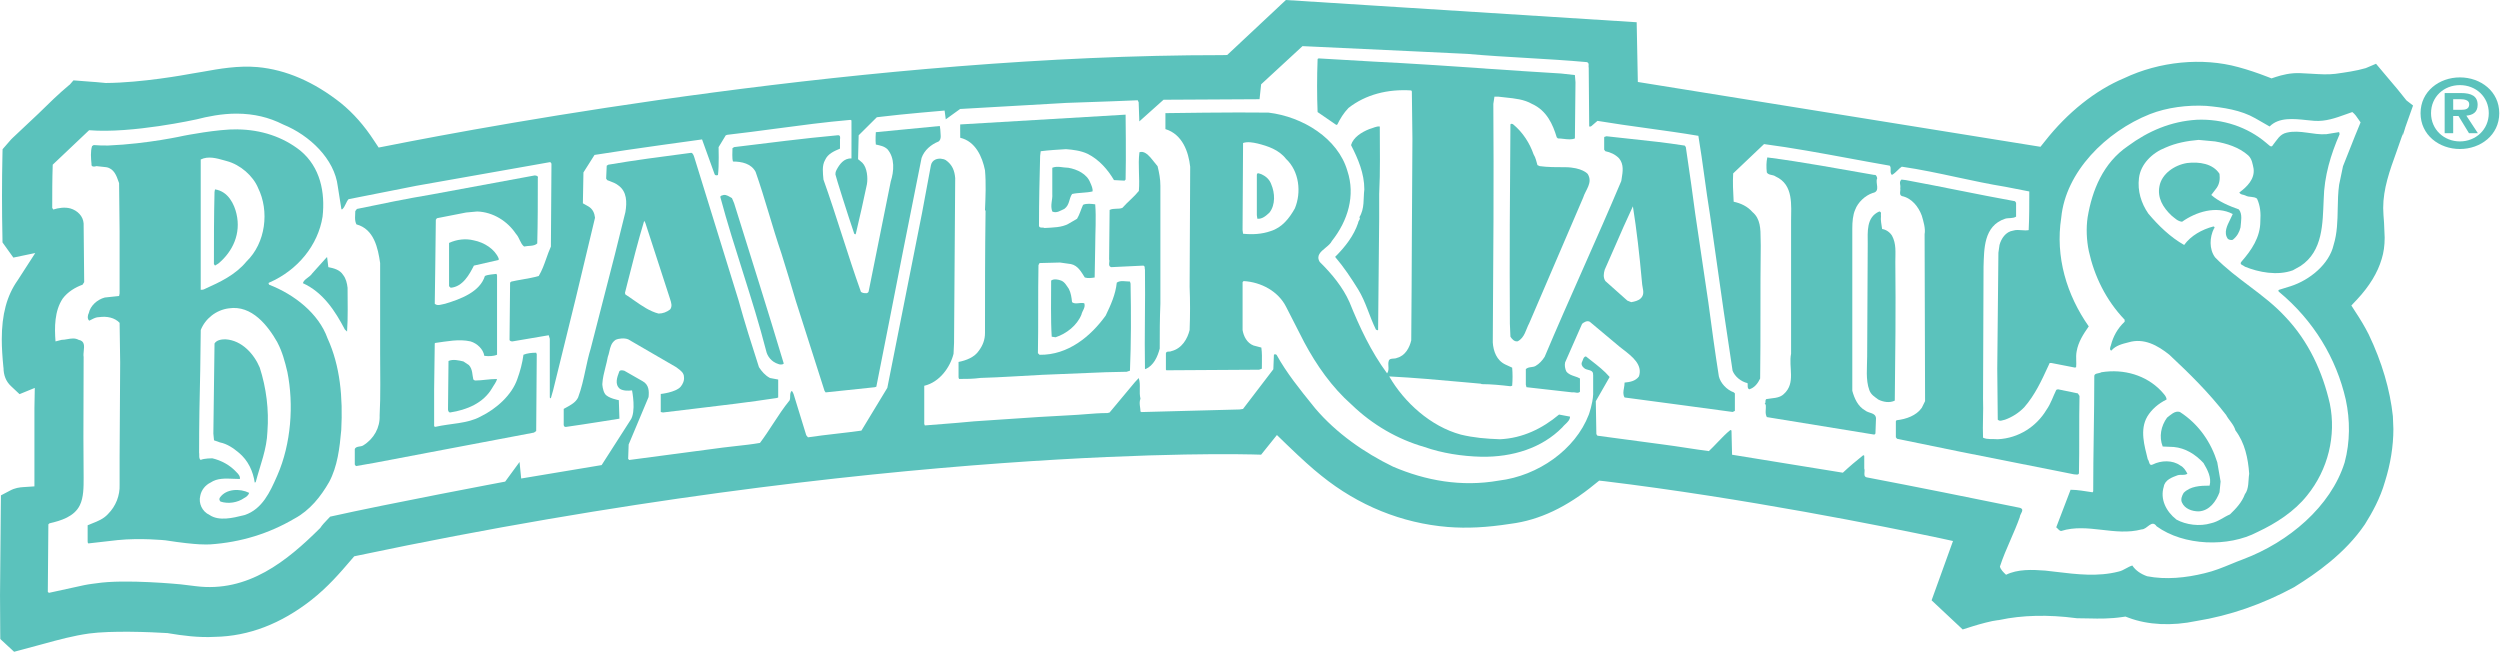
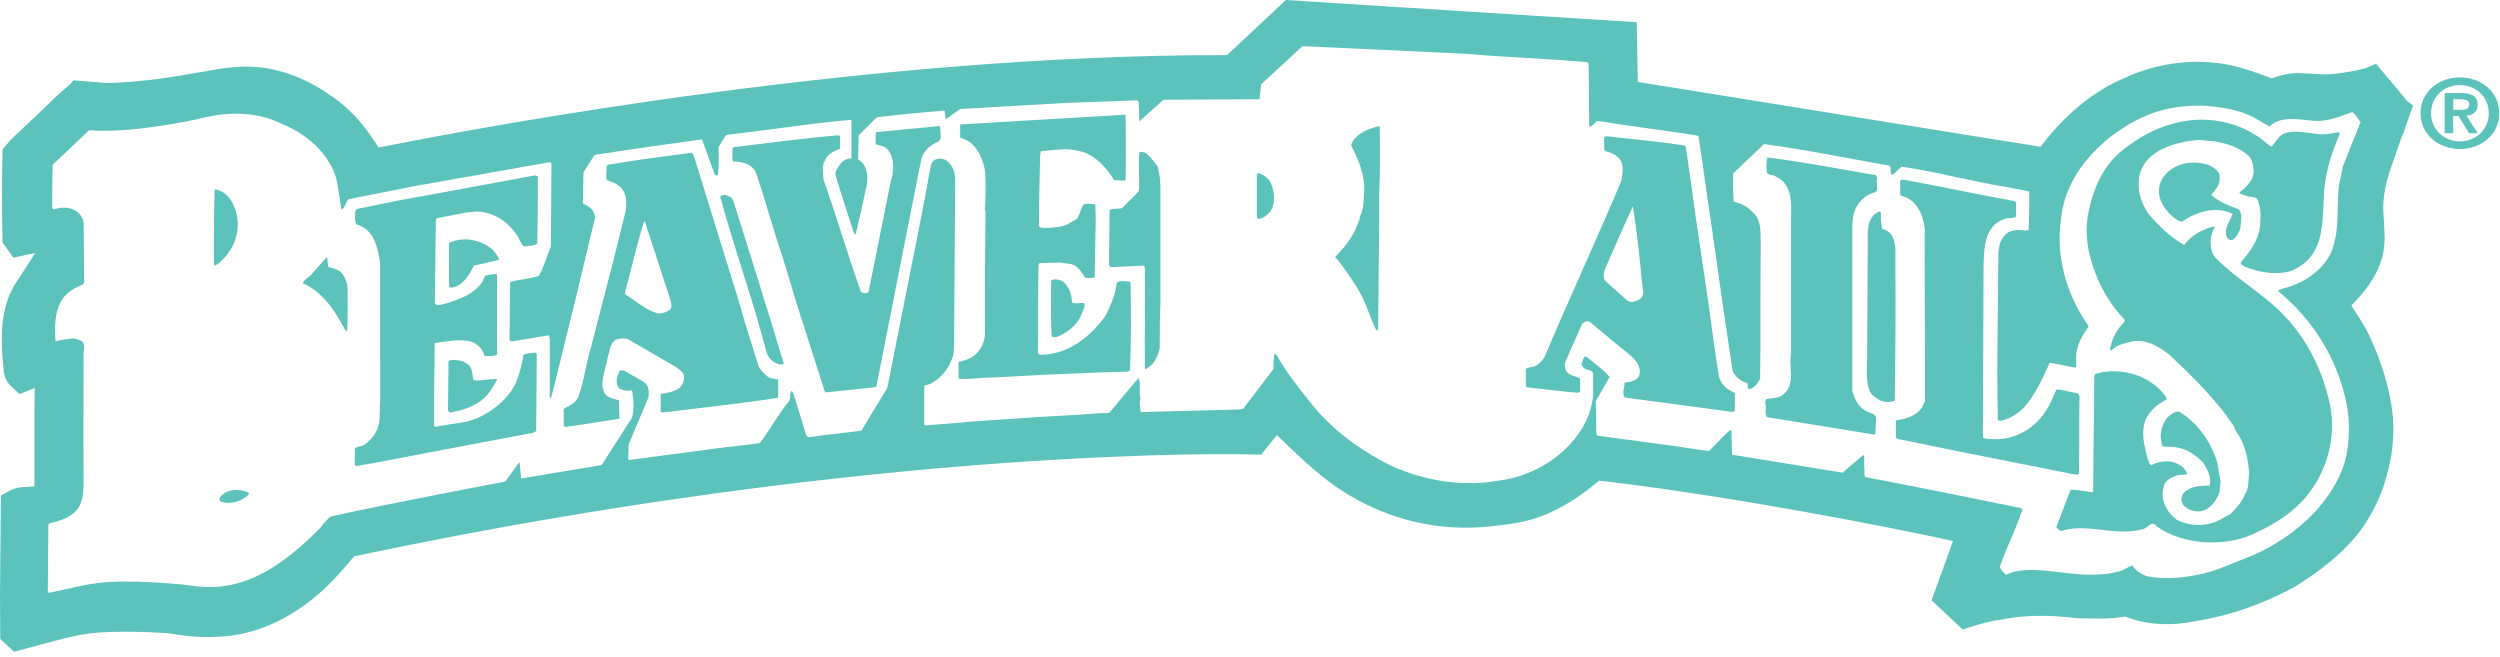
<svg xmlns="http://www.w3.org/2000/svg" fill="none" height="51" viewBox="0 0 194 51" width="194">
  <g fill="#5bc2bc">
    <path clip-rule="evenodd" d="m95.23 4.268 4.113-3.853-.002-.001s.236-.216.446-.413c.313.02 4.508.286 9.519.603 7.471.473 16.756 1.06 17.7 1.122.023 1.093.09 4.635.09 4.635l31.244 5.03.342-.427c1.749-2.229 3.918-3.963 6.147-4.896 2.753-1.306 6.068-1.629 8.867-.859.763.207 1.476.449 2.241.744l.334.13.333-.112c.445-.141 1.13-.334 1.923-.293 0 0 .791.041.784.041l.04.002c.672.041 1.309.081 1.873.008l.007-.001c.822-.115 1.593-.223 2.31-.431l.052-.015.785-.334c.314.371.734.871 1.074 1.275.337.401.596.708.594.703l.695.866s.3.227.511.395c-.228.65-.629 1.774-.629 1.774l.028-.067-.206.652s.012-.119.023-.187c.005-.006.005-.015.005-.015v.009c0-.02.006-.057.006-.057s-.012.063-.023.089c-.029.084-.107.305-.192.546-.138.394-.296.843-.293.839-.536 1.48-1.036 2.877-1.036 4.371 0 0 .023.566.023.551l.044.605.048 1.139c0 .625-.076 1.161-.232 1.662-.314 1.069-.96 2.12-1.907 3.136l-.446.472.351.547c.295.446.674 1.056.998 1.703 1.025 2.146 1.654 4.287 1.873 6.344l.039.99c0 1.318-.223 2.719-.652 4.078-.373 1.322-1.019 2.454-1.533 3.276 0 0-.032.047-.032.052-1.523 2.25-3.818 3.832-5.413 4.822 0 0-.02.016-.039.026-.017.007-.037.022-.037.022-2.459 1.327-4.995 2.206-7.58 2.623-1.896.401-3.762.312-5.263-.254l-.239-.089-.257.036c-.896.134-1.783.13-2.545.108 0 0-.875-.015-.97-.015-.041-.004-.08-.01-.08-.01-2.133-.28-4.184-.233-5.912.141 0 0-.012.001-.029.004-.014.002-.032.006-.05.01-.038 0-.077.006-.077.006-.452.045-1.401.306-1.901.462 0 0-.419.131-.813.257-.264-.247-.734-.687-1.204-1.128-.472-.443-.944-.885-1.209-1.133.283-.786 1.661-4.603 1.661-4.603l-.999-.219c-4.23-.891-15.237-3.114-26.037-4.422l-.419-.045-.318.254c-2.19 1.802-4.331 2.818-6.565 3.098-1.852.286-3.356.364-4.873.245-3.556-.292-6.938-1.662-9.805-3.98-.656-.515-1.56-1.328-2.691-2.422l-.757-.733s-.97 1.209-1.226 1.525c-.34-.01-.724-.019-.724-.019-.279-.01-28.42-.787-69.333 7.838l-.318.067-.206.239-.034.04c-.844.986-1.795 2.098-3.08 3.107-2.365 1.853-4.868 2.817-7.492 2.865-1.272.071-2.525-.099-3.584-.276l-.044-.01-.051-.006c-1.362-.087-4.381-.198-6.08.032-1.226.171-2.377.485-3.588.817l-.117.032s-1.443.391-2.117.569c-.169-.156-.345-.319-.514-.475-.206-.191-.401-.371-.557-.515-.006-.252-.006-.532-.006-.532l-.016-2.88.062-6.99s.005-.386.009-.745c.331-.173.693-.364.693-.364.39-.214.757-.26 1.042-.277l.864-.057v-6.078l.028-1.563s-.96.391-1.183.484c-.318-.302-.665-.625-.665-.625-.384-.357-.579-.841-.579-1.436h-.006c-.084-.856-.128-1.563-.128-2.199 0-1.92.39-3.384 1.237-4.582l.228-.354 1.133-1.755s-1.176.246-1.699.354c-.279-.383-.571-.794-.755-1.053-.033-.046-.062-.088-.088-.124 0-.178-.005-.375-.005-.375-.023-1.045-.034-2.137-.034-3.222 0-1.085.011-2.161.034-3.183 0 0 .005-.235.011-.453.251-.286.651-.748.651-.748l.13-.13c.009-.016 2-1.882 2.016-1.897.025-.025.05-.049.075-.074.719-.706 1.465-1.439 2.288-2.125l.056-.041s.169-.194.284-.328c.209.016.462.036.71.055.538.042 1.053.083 1.045.079 0 0 .747.07.752.07 2.804-.016 6.193-.641 6.586-.713.024-.004.037-.007.038-.007l.891-.15c1.298-.235 2.763-.494 4.264-.364 2.211.201 4.384 1.146 6.466 2.791.964.787 1.812 1.741 2.585 2.932l.346.52.641-.124c8.332-1.656 37.616-7.057 64.806-7.047zm28.399 24.823v1.521.004c-.032.709-.338 1.559-.338 1.559-1.039 2.716-3.941 4.755-6.979 5.119-2.91.513-5.692 0-8.216-1.083-2.222-1.077-4.403-2.6-6.031-4.515-.058-.072-.117-.145-.175-.217-1.015-1.255-2.054-2.54-2.824-3.938-.044-.044-.172-.085-.211 0l-.044 1.114-2.353 3.079-.262.041c-1.184.036-2.369.065-3.56.093-1.343.032-2.692.064-4.053.108l-.084-.041c0-.122-.016-.235-.031-.346-.029-.213-.058-.417.031-.655-.063-.262-.057-.516-.051-.764.006-.283.013-.559-.083-.833l-.295.316-1.968 2.359-.167.041c-.579 0-1.156.046-1.723.091-.36.029-.715.057-1.064.073-1.696.08-3.372.196-5.067.312-.828.057-1.66.114-2.502.168l-1.328.12-2.486.197-.044-.119v-2.958c1.198-.281 2.011-1.439 2.273-2.48l.039-.838.089-12.797c-.044-.557-.215-1.037-.729-1.395-.217-.125-.557-.162-.815-.041-.172.077-.299.239-.339.436l-.685 3.679-2.699 13.597-2.011 3.318c-.65.091-1.292.165-1.929.239-.745.086-1.483.172-2.218.282l-.133-.163-.983-3.196c-.058-.132-.076-.159-.096-.189-.009-.013-.018-.027-.032-.052-.13.075-.133.24-.136.412-.002.107-.004.216-.036.308-.474.579-.883 1.206-1.293 1.834-.327.502-.654 1.004-1.015 1.481-.622.108-1.261.178-1.894.247-.328.036-.655.072-.977.113l-7.274.964-.084-.083.039-1.12 1.545-3.679c.044-.443.044-.964-.474-1.239l-1.404-.803c-.134-.035-.306-.077-.39.044l-.008.021c-.166.44-.371.983.052 1.338.254.16.641.16.942.12 0 0 .34 1.683-.13 2.318l-2.23 3.479-6.243 1.041-.128-1.28-1.114 1.521s-9.132 1.719-13.582 2.719c-.069.075-.141.15-.214.226-.198.206-.401.416-.555.653-2.57 2.557-5.606 5.036-9.67 4.515-.328-.042-1.164-.141-1.164-.141s-4.331-.429-6.556-.079c0 0-.577.067-.924.141l-2.743.599-.084-.079.044-5.239.09-.079c.891-.203 1.922-.52 2.35-1.401.296-.599.296-1.401.296-2.12-.026-2.08-.017-4.178-.009-6.27.004-1.044.009-2.086.009-3.124-.025-.133-.008-.295.009-.46.041-.38.083-.775-.395-.86-.283-.16-.59-.106-.89-.052-.148.026-.295.052-.436.052l-.47.121c-.084-1.085-.084-2.361.557-3.324.385-.52.983-.879 1.54-1.076l.128-.2-.044-4.558c-.039-.561-.47-.997-1.027-1.161-.431-.12-.942-.041-1.326.085l-.084-.125c0-1.156 0-2.199.039-3.355l2.824-2.675c3.312.276 8.344-.844 8.344-.844.821-.213 1.958-.448 3.128-.443 1.326.01 2.481.283 3.588.844 2.058.837 3.98 2.675 4.236 4.795l.279 1.76.044.044c.143-.114.219-.275.296-.438.061-.13.122-.26.218-.366l5.263-1.041 8.817-1.559 1.577-.28.089.12-.044 6.437c-.138.304-.248.615-.357.923-.164.465-.328.927-.586 1.36-.403.117-.839.194-1.27.269-.295.052-.588.103-.864.167l-.089.079-.044 4.442c0 .077.131.121.215.121l2.826-.48.084.276v4.558c.011.012.02.023.027.033.017.025.026.037.058.008l.172-.599 1.751-7.119 1.501-6.275c-.039-.359-.175-.678-.513-.879l-.429-.241.044-2.396.86-1.359c2.737-.443 8.344-1.203 8.344-1.203l.98 2.716c.045.085.172.085.256.044.09-.72.047-2.161.047-2.161l.557-.918.128-.041c1.227-.139 2.469-.304 3.719-.471 1.929-.258 3.878-.518 5.823-.685l.084.036c0 .335.001.659.002.982.002.641.004 1.276-.002 1.976-.598-.038-.944.484-1.155.881 0 0-.1.158-.09.359.023.156.942 3.084 1.46 4.6.009.006.016.012.024.018.041.033.067.053.1-.018.303-1.276.602-2.6.86-3.839.084-.48.022-1.283-.353-1.667-.105-.103-.334-.276-.334-.276l.047-1.856 1.409-1.4.3-.036c1.627-.204 4.96-.484 4.96-.484l.09.681 1.114-.803 8.254-.472c1.755-.048 5.525-.204 5.525-.204l.076.156.051 1.484 1.879-1.681 7.45-.041.123-1.156 3.211-2.963 8.682.405 4.113.197c1.522.136 3.055.226 4.588.315 1.568.092 3.137.183 4.693.325.139.052.132.155.125.267-.003.057-.007.117.009.172l.037 4.52c0 .079.131.036.175 0l.466-.401c1.285.215 2.581.394 3.872.572 1.331.184 2.657.367 3.959.588.182 1.089.326 2.134.471 3.186.132.957.265 1.919.428 2.929l1.07 7.522.685 4.591c.172.443.642.844 1.16.964.012.051.012.11.012.17 0 .125-.001.254.116.31.424-.12.68-.48.851-.838.024-1.661.024-3.38.024-5.115 0-1.735 0-3.484.023-5.203-.009-.167-.01-.342-.01-.52-.004-.755-.008-1.56-.631-2.079-.385-.443-.903-.684-1.46-.803l-.006-.107c-.038-.683-.075-1.368-.033-2.092l2.396-2.274c2.224.294 4.412.7 6.599 1.104 1.051.194 2.101.389 3.154.571.08.095.075.217.07.341-.005.137-.011.275.097.38.167-.09.306-.227.441-.359.108-.107.214-.211.328-.284 1.463.214 2.873.517 4.284.821 1.242.267 2.485.534 3.766.742l1.844.36c0 .959 0 2.079-.048 2.999-.175.035-.359.021-.545.006-.219-.017-.44-.035-.649.03-.601.085-.942.64-1.07 1.12l-.085.599-.089 8.999.039 3.958c.127.12.253.083.398.041.052-.015.106-.031.164-.041.557-.203 1.064-.52 1.493-.964.833-.959 1.339-2.058 1.851-3.172.041-.089.082-.177.123-.266h.123l1.845.36.084-.036c.018-.171.013-.341.007-.514-.007-.234-.015-.473.036-.725.128-.719.514-1.324.937-1.923-1.71-2.438-2.609-5.395-2.135-8.438.342-3.556 3.464-6.675 6.884-8.035 1.326-.52 2.91-.719 4.37-.64 1.325.12 2.692.324 3.806.964l1.109.636c.713-.727 1.869-.603 2.875-.495.205.022.403.043.59.056.876.064 1.666-.221 2.44-.5.172-.062.343-.124.514-.181.215.174.342.363.472.559.054.08.108.161.169.242-.297.703-.574 1.407-.856 2.121-.166.423-.334.85-.509 1.282l-.3 1.436c-.086.616-.098 1.24-.109 1.862-.018.95-.036 1.898-.32 2.813-.338 1.48-1.839 2.719-3.332 3.199l-.904.28c-.089.044-.043.121 0 .156 2.698 2.24 4.447 5.163 5.179 8.359.343 1.599.343 3.28-.085 4.88-1.071 3.437-4.371 6.198-7.877 7.514-.314.115-.624.243-.935.371-.661.272-1.33.547-2.056.714-1.458.359-3.001.515-4.455.235-.469-.163-.897-.439-1.154-.834-.177.052-.336.14-.495.227-.185.102-.368.203-.576.245-1.6.41-3.228.214-4.835.021-.286-.034-.571-.069-.855-.099-1.031-.077-2.134-.119-3.038.324l-.012-.012c-.173-.163-.419-.395-.462-.628.232-.714.526-1.391.822-2.07.253-.581.506-1.164.723-1.774 0-.08.047-.173.094-.265.094-.184.187-.367-.094-.447-3.94-.802-7.914-1.605-11.894-2.365-.189-.049-.175-.223-.162-.397.008-.102.016-.204-.018-.28v-1l-.076-.041c-.557.443-1.075.882-1.584 1.359-1.371-.228-2.741-.447-4.11-.666-1.496-.239-2.992-.479-4.488-.729l-.044-1.879-.084-.041c-.336.266-.672.617-1.007.968-.222.232-.444.465-.666.672-.587-.076-1.163-.164-1.744-.253-.606-.092-1.217-.186-1.851-.267l-5.05-.676-.084-.121-.044-2.556 1.075-1.879c-.408-.476-.919-.875-1.431-1.274-.138-.108-.277-.216-.413-.325-.149.026-.192.152-.237.28-.019.054-.038.108-.064.155-.083.156 0 .36.174.48.076.071.19.101.304.13.204.053.406.106.381.39z" fill-rule="evenodd" />
    <path d="m87.347 8.897s.044 3.396 0 5.037l-.084.085-.819-.044c-.467-.8-1.155-1.597-2.05-2.04-.513-.24-1.114-.319-1.673-.36-.68.041-1.322.079-1.963.16l-.044.36c-.044 1.76-.089 3.52-.089 5.438.044.201.3.083.428.16.688-.041 1.328-.041 1.839-.316l.688-.401c.215-.364.299-.725.467-1.083.257-.121.647-.079.942-.036.084 1.079 0 2.155 0 3.24l-.044 2.436c-.251.036-.509.079-.764 0-.262-.401-.518-.923-1.075-1.041l-.855-.12-1.582.041-.084.16c-.044 2.24 0 4.594-.044 6.834l.128.125c2.222.035 3.979-1.443 5.132-3.043.385-.803.769-1.64.86-2.556.3-.204.641-.085 1.024-.085l.047.163c.044 2.396.044 4.479-.047 6.753l-.256.085-1.627.036-4.916.201c-1.588.079-3.209.197-4.798.241-.596.079-1.07.079-1.668.079l-.037-.121v-1.198c.595-.119 1.236-.359 1.582-.879.295-.401.47-.84.47-1.36 0-3.238 0-6.198.044-9.479l-.044-.079c.044-.999.089-2.076 0-3.078-.211-1.041-.732-2.24-1.922-2.521-.011-.604 0-1.035 0-1.035" />
    <path d="m177.926 20.975c-1.198.439-2.654.156-3.723-.281-.129-.124-.474-.16-.257-.4.769-.881 1.456-1.881 1.456-3.12.043-.64 0-1.198-.258-1.76-.262-.197-.601-.079-.897-.241-.128-.079-.385-.041-.474-.239.6-.439 1.203-1.037 1.107-1.839-.076-.36-.12-.761-.422-1.041-.729-.64-1.668-.923-2.569-1.079l-1.277-.119c-.904.079-1.76.239-2.569.599-1.031.401-1.93 1.28-2.058 2.359-.127 1.0.172 1.958.724 2.76.776.923 1.717 1.839 2.782 2.436.518-.719 1.37-1.198 2.267-1.436.091 0 .13.119.047.156-.342.681-.385 1.599.084 2.24 1.673 1.723 3.811 2.839 5.435 4.598 1.839 1.923 2.914 4.319 3.471 6.755.506 2.485-.134 5.119-1.763 7.124-.98 1.235-2.396 2.156-3.846 2.834-2.267 1.203-5.734 1.083-7.831-.439-.383-.561-.724.239-1.159.239-2.091.558-4.192-.52-6.242.121-.172 0-.263-.2-.391-.281l1.115-2.916c.557 0 1.114.115 1.711.197l.044-.083c0-2.954.084-5.874.084-8.875-.039-.316.342-.235.557-.359 1.755-.278 3.467.239 4.621 1.441.172.2.43.439.43.676-.642.319-1.155.761-1.497 1.324-.6 1.037-.215 2.276.039 3.318.128.12.085.557.386.401.641-.324 1.537-.36 2.139.079.257.12.429.4.552.64-.256.156-.505.036-.769.119-.429.156-.983.36-1.066.881-.299.956.167 1.916.983 2.556.729.401 1.799.557 2.692.281.557-.121.987-.486 1.46-.684.467-.443.936-.952 1.155-1.556.338-.443.255-1.079.338-1.599-.084-1.204-.338-2.403-1.064-3.359-.134-.48-.519-.803-.724-1.198-1.332-1.725-2.825-3.199-4.414-4.683-.899-.719-1.967-1.317-3.166-.956-.469.119-.987.239-1.327.64-.172-.041-.085-.281-.038-.401.172-.681.51-1.317 1.069-1.839v-.156c-1.459-1.525-2.358-3.4-2.78-5.323-.175-.834-.219-1.796-.091-2.635.347-2.083 1.198-4.204 3.121-5.516 1.583-1.168 3.343-1.923 5.35-2.043 2.012-.083 3.936.558 5.39 1.796.175.12.386.439.518.163.302-.364.514-.84 1.071-.959 1.026-.245 2.05.197 3.077.119l.987-.16.039.16c-.68 1.559-1.198 3.235-1.237 5.078-.084 1.839-.044 3.995-1.801 5.155" />
-     <path d="m121.452 12.976c-.648 0-1.378 0-1.974-.085l-.172-.079c-.084-.28-.129-.558-.301-.838-.295-.844-.808-1.678-1.577-2.318-.044-.041-.175-.085-.219 0-.043 5.037-.076 10.394-.043 15.472l.043 1c.128.197.306.395.557.36.557-.281.637-.923.899-1.401l4.189-9.754c.18-.599.776-1.161.347-1.839 0 0-.418-.506-1.749-.52z" />
    <path d="m69.118 14.096c.261-.803.339-1.84-.258-2.521-.262-.239-.557-.281-.896-.36-.044-.316 0-.957 0-.957l4.965-.48.039.276c0 .324.128.725-.128.923-.596.239-1.114.676-1.326 1.28l-1.456 7.313c-.68 3.52-1.365 6.923-2.055 10.438l-.123.041-3.813.401-.084-.121-2.222-6.958c-.346-1.198-.732-2.444-1.114-3.676-.724-2.12-1.283-4.282-2.013-6.36-.339-.64-1.07-.8-1.755-.8-.084-.279-.039-.72-.039-1.037l.13-.083c2.648-.319 5.344-.676 8.041-.919.256-.041.172.319.172.319v.719c-.474.201-.941.401-1.155.879-.256.443-.172 1-.128 1.521 1.027 2.88 1.879 5.839 2.91 8.719.128.079.2.098.418.098 0 0 .143 0 .179-.139.033-.141 1.712-8.515 1.712-8.515z" />
    <path d="m107.072 9.814c0 1.719.044 3.442-.047 5.239v1.881l-.084 8.677c-.044.036-.128 0-.172-.041-.513-1.041-.769-2.12-1.377-3.114-.551-.885-1.104-1.725-1.788-2.521.769-.76 1.454-1.64 1.788-2.64 0-.16.223-.316.095-.436.423-.684.295-1.443.385-2.161 0-1.241-.48-2.361-1.031-3.438.171-.599.813-1 1.413-1.241.302-.079.557-.239.815-.201z" />
-     <path clip-rule="evenodd" d="m115.227 5.315c-2.881-.197-5.781-.395-8.668-.537l-4.108-.239c-.007 0-.016-.001-.028-.002-.061-.007-.178-.02-.178.081-.052 1.363-.052 2.802 0 4.078l1.454 1.0.079-.036c.217-.443.479-.882.865-1.283 1.321-1.035 3.03-1.478 4.869-1.359l.047.079.044 3.683c-.021 2.531-.032 5.045-.043 7.544-.012 2.709-.023 5.402-.048 8.084-.128.561-.466 1.204-1.108 1.365-.079.042-.179.048-.277.054-.172.01-.337.02-.37.222-.033.113-.025.237-.017.365.011.192.024.389-.103.558-1.244-1.681-2.141-3.597-2.916-5.52-.512-1.156-1.365-2.197-2.306-3.12-.303-.491.069-.796.441-1.102.204-.168.407-.335.5-.533 1.237-1.563 1.839-3.523 1.198-5.443-.729-2.515-3.466-4.199-6.12-4.515-2.607-.042-7.998.041-7.998.041s-.005.338 0 1.239c1.321.403 1.794 1.763 1.922 2.923l-.044 9.312c.044 1.12.044 2.199 0 3.359-.167.681-.598 1.436-1.417 1.636-.047.032-.116.033-.184.035-.108.003-.215.005-.239.126v1.28l.039.044 7.194-.044.211-.079c0-.143.003-.283.005-.422.007-.405.014-.798-.043-1.218l-.609-.16c-.513-.198-.768-.719-.847-1.198v-3.719l.08-.083c1.378.082 2.696.802 3.3 2.005.311.61.624 1.222.938 1.835.157.307.314.614.471.92.941 1.76 2.139 3.479 3.679 4.838 1.621 1.562 3.554 2.677 5.645 3.28 1.37.48 2.914.719 4.408.755 2.441.042 4.708-.676 6.287-2.276.068-.088.153-.169.237-.249.183-.174.364-.347.364-.589l-.852-.16c-1.289 1.082-2.827 1.837-4.582 1.916-1.071-.036-2.05-.119-3.038-.36-2.353-.636-4.403-2.515-5.558-4.515 1.941.098 3.885.274 5.784.446.441.04.881.08 1.317.118l.084.035c.729 0 1.498.079 2.222.163l.134-.041c.039-.478.039-.921 0-1.401l-.518-.239c-.688-.319-.944-1.042-.987-1.719l.002-.412c.043-6.169.084-12.075.041-18.098l.085-.561h.305c.189.025.38.045.571.064.713.074 1.43.147 2.037.497 1.153.518 1.622 1.599 1.922 2.594l.09.085c.139 0 .287.017.438.035.307.036.623.073.881-.035l.046-4.359-.046-.558-1.069-.12c-1.956-.115-3.932-.25-5.917-.386zm-15.427 7.02c-.557-.719-1.412-.999-2.229-1.203v.001c-.34-.077-.763-.156-1.109-.036l-.039 6.755.039.286c.724.074 1.453.036 2.141-.204.897-.28 1.449-.999 1.877-1.76.519-1.239.344-2.88-.679-3.839z" fill-rule="evenodd" />
    <path d="m89.828 12.898c.128.515.218.999.218 1.515v9.155c-.051 1.198-.051 2.324-.051 3.479-.167.643-.47 1.319-1.109 1.599l-.037-.036c-.047-2.598.037-5.16 0-7.682-.047-.112.037-.276-.134-.316l-2.486.119c-.296-.079-.08-.436-.162-.599l.039-3.839c.295-.16.68-.035.988-.16.427-.48.896-.838 1.282-1.317.084-1-.084-2.0.044-3.001.339-.119.633.163.852.401" />
    <path d="m145.45 13.575c.128-.044.219.16.219.276-.175.324.295 1.005-.347 1.124-.596.197-1.154.736-1.36 1.298-.18.405-.223.942-.223 1.462v12.593c.167.599.429 1.198.987 1.516.295.245.808.16.852.604l-.044 1.198-.084.079-8.344-1.359c-.167-.319-.044-.599-.084-.959l-.084-.083c.123-.036-.001-.235.123-.354.429-.085 1.026-.044 1.37-.401.942-.844.346-2.079.557-3.12v-10.275c0-1.239.213-2.839-1.199-3.479-.215-.163-.557-.079-.685-.319-.043-.4-.043-.8.039-1.161 2.787.36 5.522.881 8.304 1.36z" />
    <path d="m172.234 13.497c.047.399 0 .76-.215 1.076l-.425.558c.596.52 1.366.844 2.141 1.12.295.36.167.923.128 1.401-.089.359-.256.681-.601.956-.128.044-.301 0-.385-.079-.339-.477-.044-1.035.175-1.478l.21-.443c-1.282-.676-2.866-.156-3.933.599-.346-.036-.557-.276-.815-.475-.685-.644-1.114-1.4-.94-2.28.171-.956 1.151-1.64 2.139-1.801.942-.115 2.012.041 2.524.844z" />
-     <path d="m84.604 14.175c.09.201.218.484.175.681-.513.12-1.07.083-1.584.197-.256.36-.172.84-.601 1.156-.295.125-.596.364-.936.204-.179-.48.037-.919 0-1.36v-2.035c.384-.163.857 0 1.242 0 .68.115 1.45.48 1.704 1.156z" />
    <path d="m98.645 14.293c.295.681.339 1.599-.134 2.203-.256.239-.557.516-.941.48l-.039-.281v-3.119c0-.241.256-.079.384-.044.342.163.596.401.732.761z" />
    <path d="m41.735 13.813c0 1.801 0 3.396-.044 5.078-.256.239-.68.16-1.024.239-.301-.239-.342-.676-.641-.999-.641-.959-1.755-1.678-2.994-1.719l-.864.079-2.264.443-.084.12-.044 3.718-.039 2.798c.206.204.552.041.808 0 1.198-.359 2.699-.916 3.085-2.155.261-.121.641-.121.897-.163l.044.119v6.157c-.3.125-.641.125-.988.085-.084-.52-.551-.964-1.069-1.12-.899-.204-1.839 0-2.738.119l-.039.036-.048 3.56v2.875l.089.041c1.198-.276 2.487-.239 3.506-.796 1.242-.604 2.44-1.681 2.863-2.92.218-.599.39-1.241.474-1.881.301-.12.641-.156.988-.156l.044.119-.044 5.955-.172.124-7.998 1.516-4.414.838-1.404.245-.089-.119v-1.204c.089-.239.474-.16.646-.276.847-.52 1.321-1.401 1.282-2.323.084-1.563.039-3.276.039-4.839v-6.994c-.167-1.161-.474-2.64-1.839-3.001-.167-.316-.089-.719-.089-1.035l.128-.163c1.927-.4 3.857-.8 5.781-1.12l8.002-1.478c.128 0 .301.036.256.197z" />
    <path d="m147.887 13.975c2.825.52 5.606 1.12 8.477 1.64l.084.121v1.076c-.256.163-.601.079-.857.163-1.668.558-1.622 2.359-1.668 3.718l-.039 10.234c.039 1-.043 2.043 0 3.038.342.16.724.083 1.15.12 1.626-.079 3.002-1 3.767-2.276.346-.484.513-1.041.769-1.559l.128-.041 1.545.319.127.197c-.043 1.964 0 4.004-.043 6-.039.16-.251.083-.384.083l-8.858-1.76-4.877-1-.089-.119v-1.239l.049-.079c.769-.085 1.539-.364 1.962-.964l.256-.52-.037-12.953c.084-.439-.091-1-.219-1.443-.251-.676-.769-1.355-1.537-1.515-.262-.085-.084-.443-.134-.605.052-.276-.128-.472.095-.677" />
    <path d="m56.801 15.376.167.395c1.282 4.12 2.607 8.281 3.851 12.438-.089.119-.346.079-.429.035-.513-.156-.852-.592-.941-1.035-1.027-3.999-2.481-7.917-3.551-11.916 0-.121.133-.121.256-.163.211-.036.429.12.647.245z" />
    <path clip-rule="evenodd" d="m130.82 11.413-.084-.115h.003c-1.456-.229-2.842-.376-4.269-.527-.594-.063-1.195-.127-1.811-.198-.019.016-.044.02-.069.023-.039.005-.08.011-.106.061v.957l.09.12c.384.079.77.242 1.069.558.379.464.287 1.023.199 1.563-.011.066-.022.132-.032.197-.961 2.279-1.966 4.549-2.972 6.818-1.006 2.27-2.011 4.54-2.972 6.818-.174.28-.425.555-.724.719-.092.05-.204.066-.317.081-.157.022-.315.043-.42.158v1.204l.049.197 3.551.401c.082-.017.166-.003.248.012.127.022.248.043.352-.056v-1.035c-.124-.073-.266-.12-.408-.167-.25-.083-.5-.165-.66-.394-.085-.2-.136-.443-.085-.684l1.319-2.995c.131-.12.391-.28.597-.16l2.102 1.76c.14.124.304.251.475.383.714.55 1.546 1.193 1.237 2.096-.258.36-.685.439-1.114.48 0 .152-.026.295-.05.431-.046.256-.088.49.05.725 1.705.221 3.443.457 5.164.69 1.086.147 2.164.293 3.224.434l.171-.083v-1.359l-.084-.079c-.559-.2-1.031-.72-1.159-1.241-.303-1.92-.557-3.803-.813-5.718l-1.022-6.915c-.189-1.475-.414-3.01-.636-4.525-.031-.212-.062-.424-.093-.635zm-3.348 10.897c-.014-.074-.028-.147-.037-.22l-.042-.439c-.167-1.837-.385-3.797-.68-5.64-.491 1.04-.944 2.08-1.396 3.119-.261.599-.522 1.198-.79 1.796-.083.286-.133.605.047.881l1.708 1.521.301.12c.25-.041.553-.118.724-.281.278-.254.221-.558.165-.856z" fill-rule="evenodd" />
    <path d="m145.963 16.771c-.039.324.043.64.089 1.0.295.041.597.239.769.52.342.64.257 1.28.257 2.035.039 3.724 0 7.204-.043 10.761-.386.197-.899.115-1.283-.085-.257-.197-.557-.359-.688-.719-.3-.8-.172-1.796-.172-2.635l.044-8.719c0-.923-.128-2.076.899-2.519.215.041.089.239.128.359z" />
    <path clip-rule="evenodd" d="m57.306 23.289-3.376-10.912-.003.003s-.118-.547-.298-.52c-.08.01-.16.021-.24.031-2.068.27-4.166.543-6.185.889l-.123.079-.044 1.0.084.12c.068.027.136.052.203.077.23.085.451.168.649.324.686.48.686 1.318.557 2.079l-.813 3.28-1.879 7.311c-.166.538-.284 1.089-.403 1.641-.156.727-.312 1.455-.577 2.157-.185.374-.552.573-.916.771-.066.036-.133.072-.198.109v1.083c0 .016-.001.033-.001.051-.005.117-.011.266.168.266 1.414-.197 4.157-.64 4.157-.64l-.048-1.436s-.836-.147-1.066-.48c-.195-.281-.215-.761-.215-.761.027-.472.136-.897.245-1.325.067-.261.134-.521.182-.794.053-.133.086-.278.119-.423.076-.334.153-.674.478-.896.259-.12.693-.16.988-.041l3.723 2.161c.034.026.07.053.106.079.236.174.495.365.495.676.039.281-.089.561-.261.765-.385.437-1.54.557-1.54.557v1.4l.175.036c.794-.098 1.595-.193 2.399-.288 2.138-.254 4.297-.509 6.412-.832l.128-.041v-1.395l-.641-.12c-.382-.204-.641-.52-.852-.84-.557-1.723-1.114-3.479-1.588-5.202zm-5.304-.072c-.015-.044-.029-.087-.041-.128l-1.883-5.795-.089-.16c-.478 1.579-.892 3.218-1.295 4.814-.066.263-.132.525-.198.785l.037.12c.218.138.435.29.654.444.605.424 1.225.859 1.917 1.036.339 0 .64-.122.896-.319.186-.239.087-.538.002-.795z" fill-rule="evenodd" />
    <path d="m38.697 20.053v.119l-1.922.439c-.343.676-.857 1.64-1.8 1.719l-.128-.12v-3.359c.601-.276 1.287-.36 1.927-.197.808.16 1.623.677 1.922 1.4z" />
    <path d="m25.479 20.73c.427.085.897.204 1.147.605.218.276.306.64.346.994 0 1.12.039 2.28-.039 3.4l-.172-.16c-.732-1.401-1.673-2.875-3.256-3.594.084-.324.518-.443.729-.765l1.114-1.239h.039" />
    <path d="m82.94 22.411c.167.319.211.676.251 1.037.261.204.605 0 .947.083.128.319-.167.599-.218.881-.339.838-1.155 1.48-2.006 1.76l-.301-.045c-.084-1.319-.044-3.038-.044-4.355.218-.16.557-.083.775 0 .295.12.423.401.596.64z" />
    <path d="m36.384 28.329c.301.316.262.796.346 1.12l.123.079c.557 0 1.114-.119 1.712-.119-.039.239-.251.477-.385.723-.68 1.156-1.963 1.678-3.248 1.875-.128 0-.167-.156-.167-.239l.039-3.756c.339-.16.819-.045 1.155.036" />
    <path d="m169.152 31.964c1.501.964 2.441 2.4 2.91 3.921l.256 1.48-.084.838c-.256.684-.769 1.439-1.621 1.48-.518 0-1.075-.204-1.287-.676-.13-.241 0-.561.127-.761.514-.52 1.288-.561 2.012-.561.167-.64-.172-1.239-.475-1.755-.633-.681-1.409-1.161-2.306-1.244l-.859-.036c-.302-.76-.128-1.599.338-2.24.262-.197.604-.561.988-.443z" />
    <path d="m18.355 16.615c.342 1.48-.256 2.875-1.414 3.839l-.257.156-.084-.12c0-1.76 0-3.719.047-5.594l.037-.201c1.031.156 1.499 1.155 1.673 1.92z" />
-     <path clip-rule="evenodd" d="m16.192 42.246s-.774.087-3.365-.319c0 0-1.922-.197-3.706-.015l-2.192.249c-.128.041-.128-.079-.128-.197v-1.203c.115-.05.233-.097.351-.144h0.0 0c.446-.177.894-.354 1.237-.737.598-.599.927-1.432.892-2.276v-2.161l.044-7.318-.044-3.074c-.384-.405-.98-.525-1.577-.443-.237 0-.417.093-.606.191h-0c-.055.029-.111.058-.17.085-.172-.12-.128-.436-.037-.592.12-.561.641-1.041 1.236-1.204l1.114-.119.039-.197v-4.803l-.039-3.754c-.013-.036-.026-.073-.039-.111-.161-.465-.353-1.018-.946-1.128l-.771-.085c-.133.048-.428.085-.384-.16-.044-.439-.09-.996.044-1.395l.128-.079c.37.031.736.041 1.103.035h.019c3.102-.13 5.873-.76 5.873-.76s2.659-.525 4.169-.494l.006.004c1.799.022 3.5.564 4.87 1.652 1.545 1.283 1.93 3.24 1.718 5.119-.346 2.199-1.922 4.158-4.152 5.122-.064.025-.038.074-.017.114.009.017.017.032.017.042 1.968.76 3.851 2.24 4.536 4.16.988 2.156 1.198 4.599 1.066 7.115-.123 1.4-.296 2.839-.942 4.04-.641 1.12-1.493 2.199-2.691 2.839-1.968 1.156-4.152 1.839-6.544 2zm3.829-27.673c.897 1.796.601 4.278-.895 5.72-.855 1.041-2.058 1.597-3.211 2.118-.123.079-.256.079-.339.079v-10.113c.571-.288 1.242-.098 1.808.063h0c.069.02.137.039.203.057 1.07.28 2.05 1.156 2.436 2.076zm2.275 14.277c-.179-.761-.39-1.562-.774-2.28l.003-.002c-.726-1.276-1.974-2.916-3.769-2.64-.986.124-1.832.802-2.178 1.683l-.039 3.078c-.051 2.199-.089 4.199-.089 6.439.012.051.011.118.011.189-.001.15-.002.316.117.372.254-.125.896-.125.896-.125.685.162 1.373.52 1.883 1.085.13.119.301.316.257.52-.163 0-.33-.007-.498-.015-.625-.028-1.265-.056-1.77.29-.423.201-.729.598-.808 1.041-.136.558.128 1.198.724 1.478.732.496 1.816.228 2.62.029.039-.01.078-.019.116-.029 1.368-.462 1.971-1.823 2.473-2.958.018-.04.036-.081.053-.12 1.069-2.442 1.287-5.479.774-8.035z" fill-rule="evenodd" />
-     <path d="m20.157 28.527c.505 1.563.724 3.28.595 4.959-.044 1.365-.557 2.598-.896 3.88 0 .041-.044.079-.089.079-.13-.881-.513-1.719-1.237-2.318-.429-.36-.903-.684-1.46-.796l-.462-.163-.051-.52.09-6.994c.172-.281.557-.324.852-.324 1.282.079 2.222 1.156 2.659 2.199z" />
    <path d="m19.336 38.245c-.039.156-.211.319-.385.401-.513.36-1.237.475-1.839.276-.084-.079-.128-.197-.044-.316.479-.681 1.545-.719 2.269-.36z" />
    <path d="m187.835 8.783c0 1.693 1.445 2.78 3.053 2.78 1.609 0 3.054-1.088 3.054-2.78 0-1.693-1.442-2.777-3.054-2.777-1.611 0-3.053 1.089-3.053 2.777zm.813 0c0-1.267.994-2.178 2.24-2.178 1.247 0 2.241.911 2.241 2.178 0 1.267-1.008 2.191-2.241 2.191-1.232 0-2.24-.923-2.24-2.191zm1.059 1.551h.66v-1.334h.411l.814 1.334h.69l-.893-1.36c.496-.041.876-.261.876-.834 0-.677-.47-.92-1.305-.92h-1.254v3.114zm.66-2.636h.551c.306 0 .693.058.693.386 0 .379-.28.439-.652.439h-.59" />
  </g>
</svg>